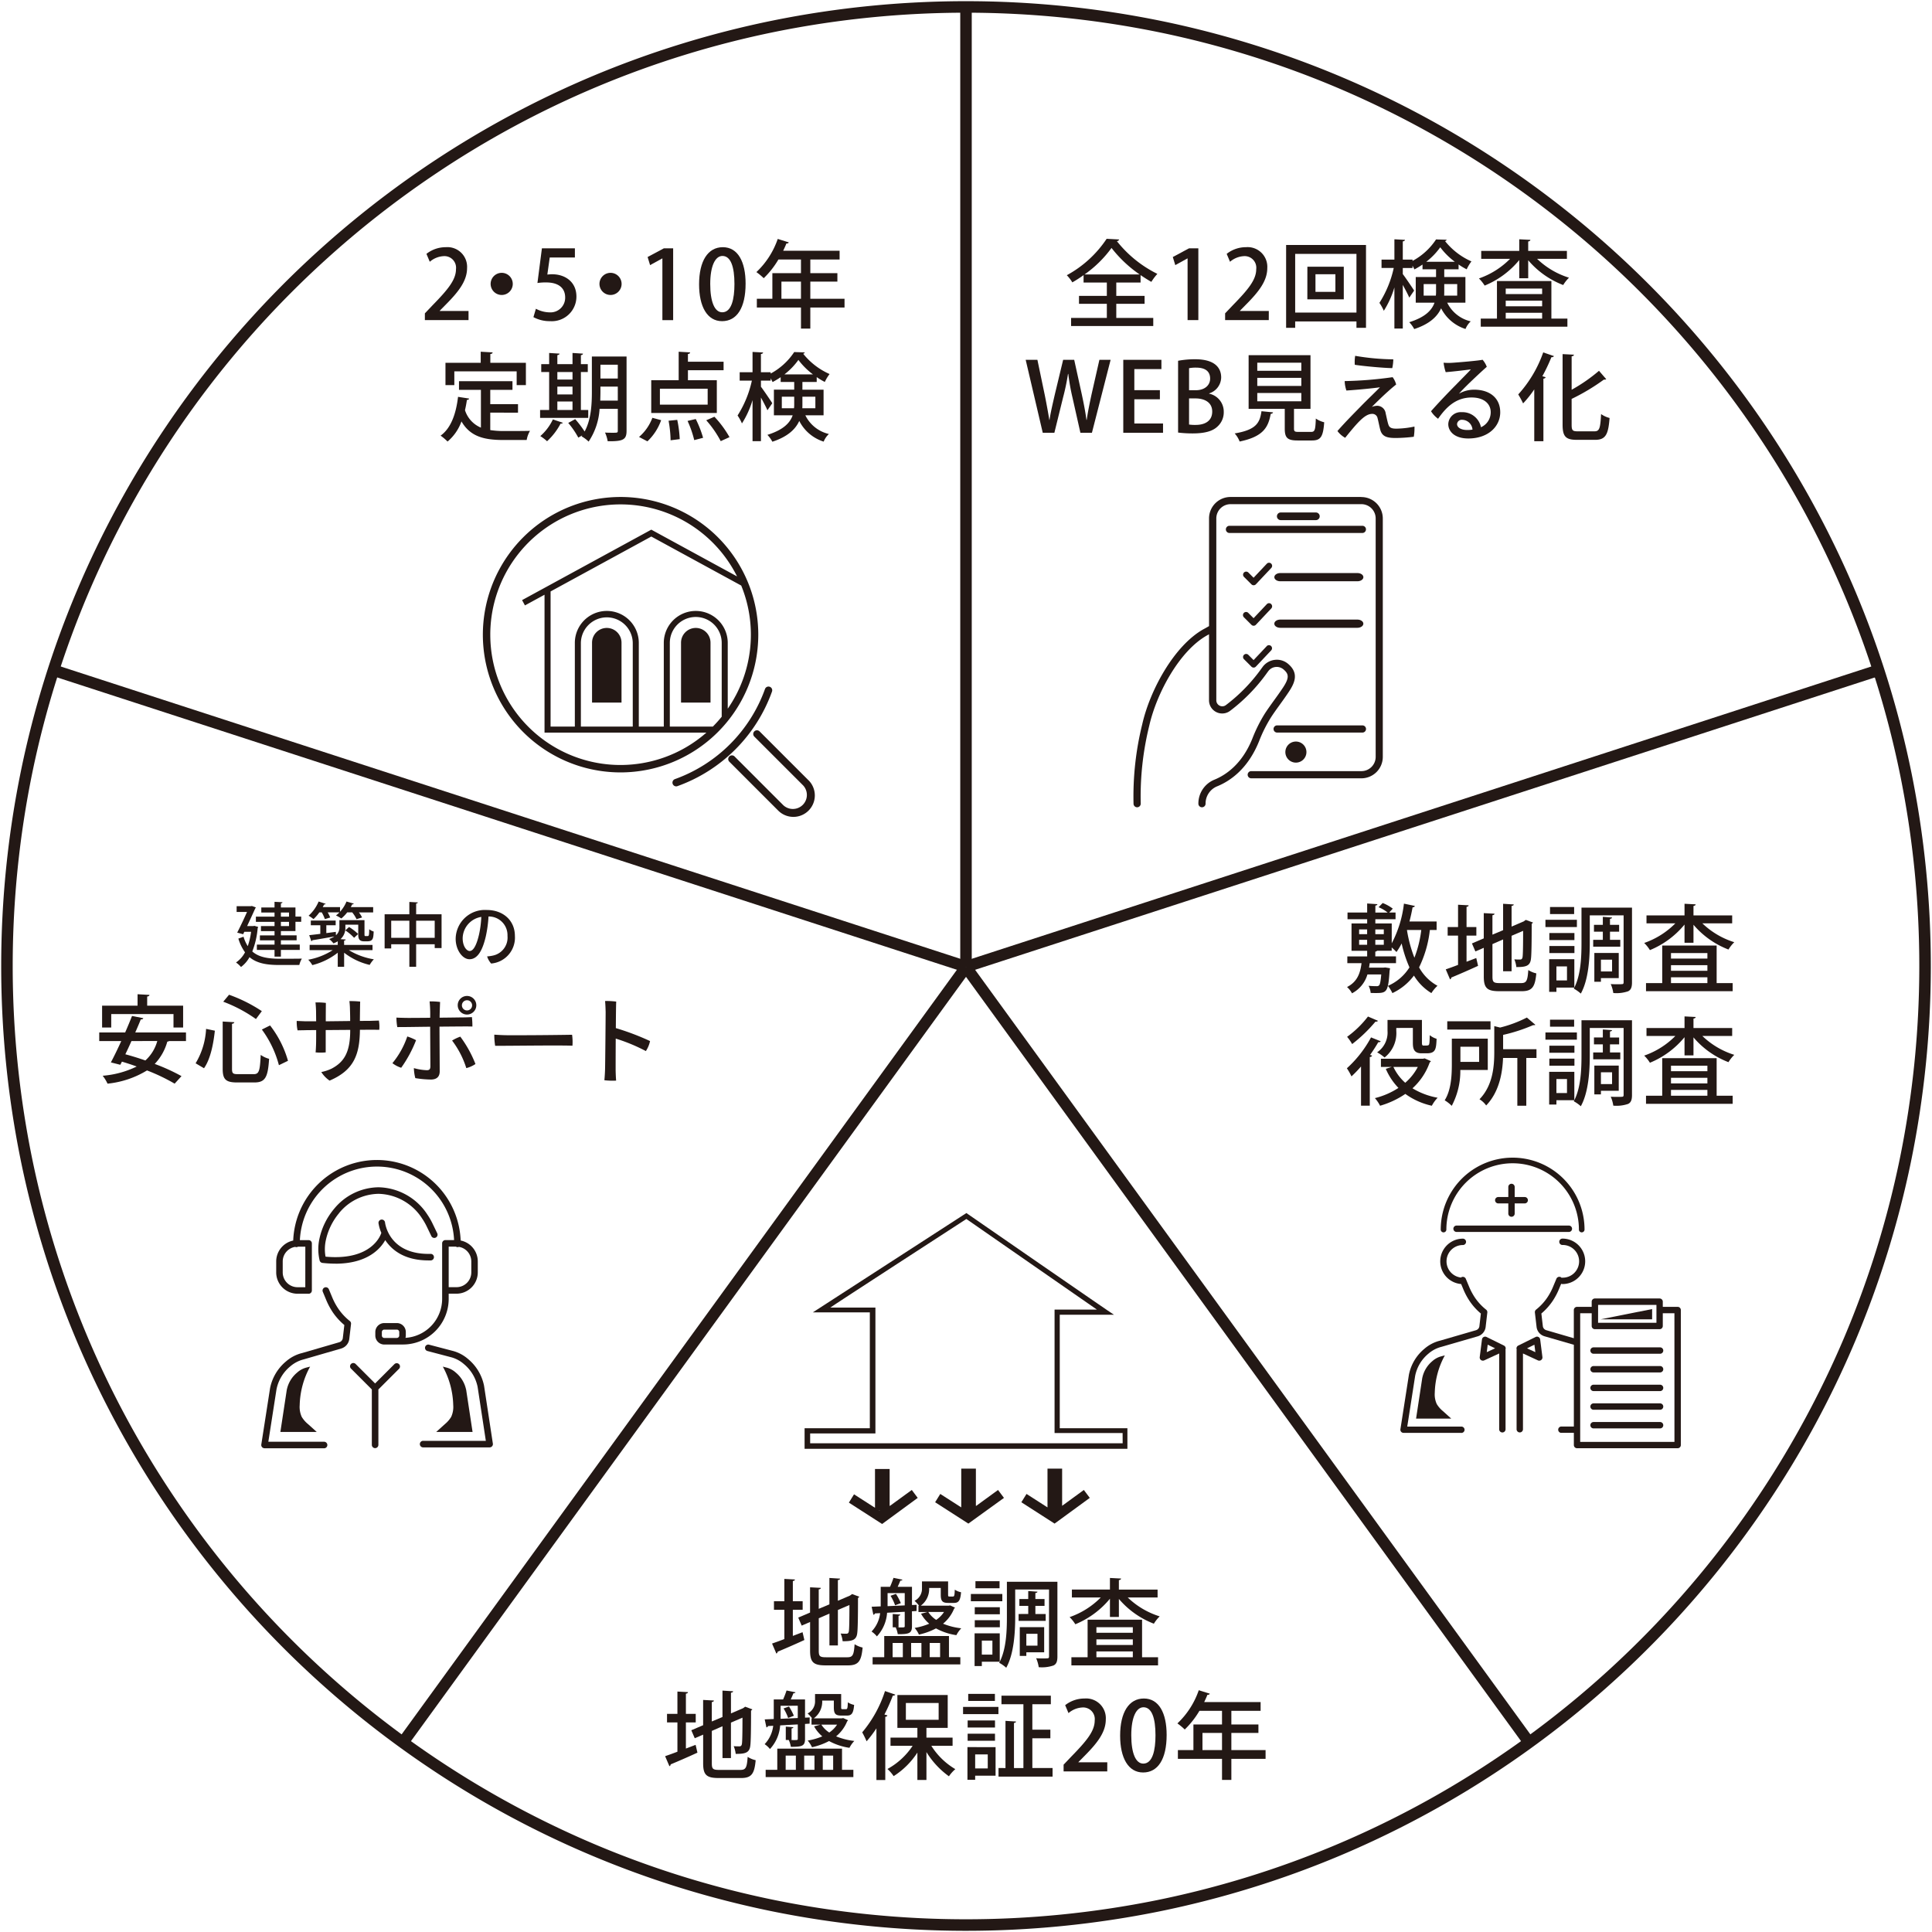
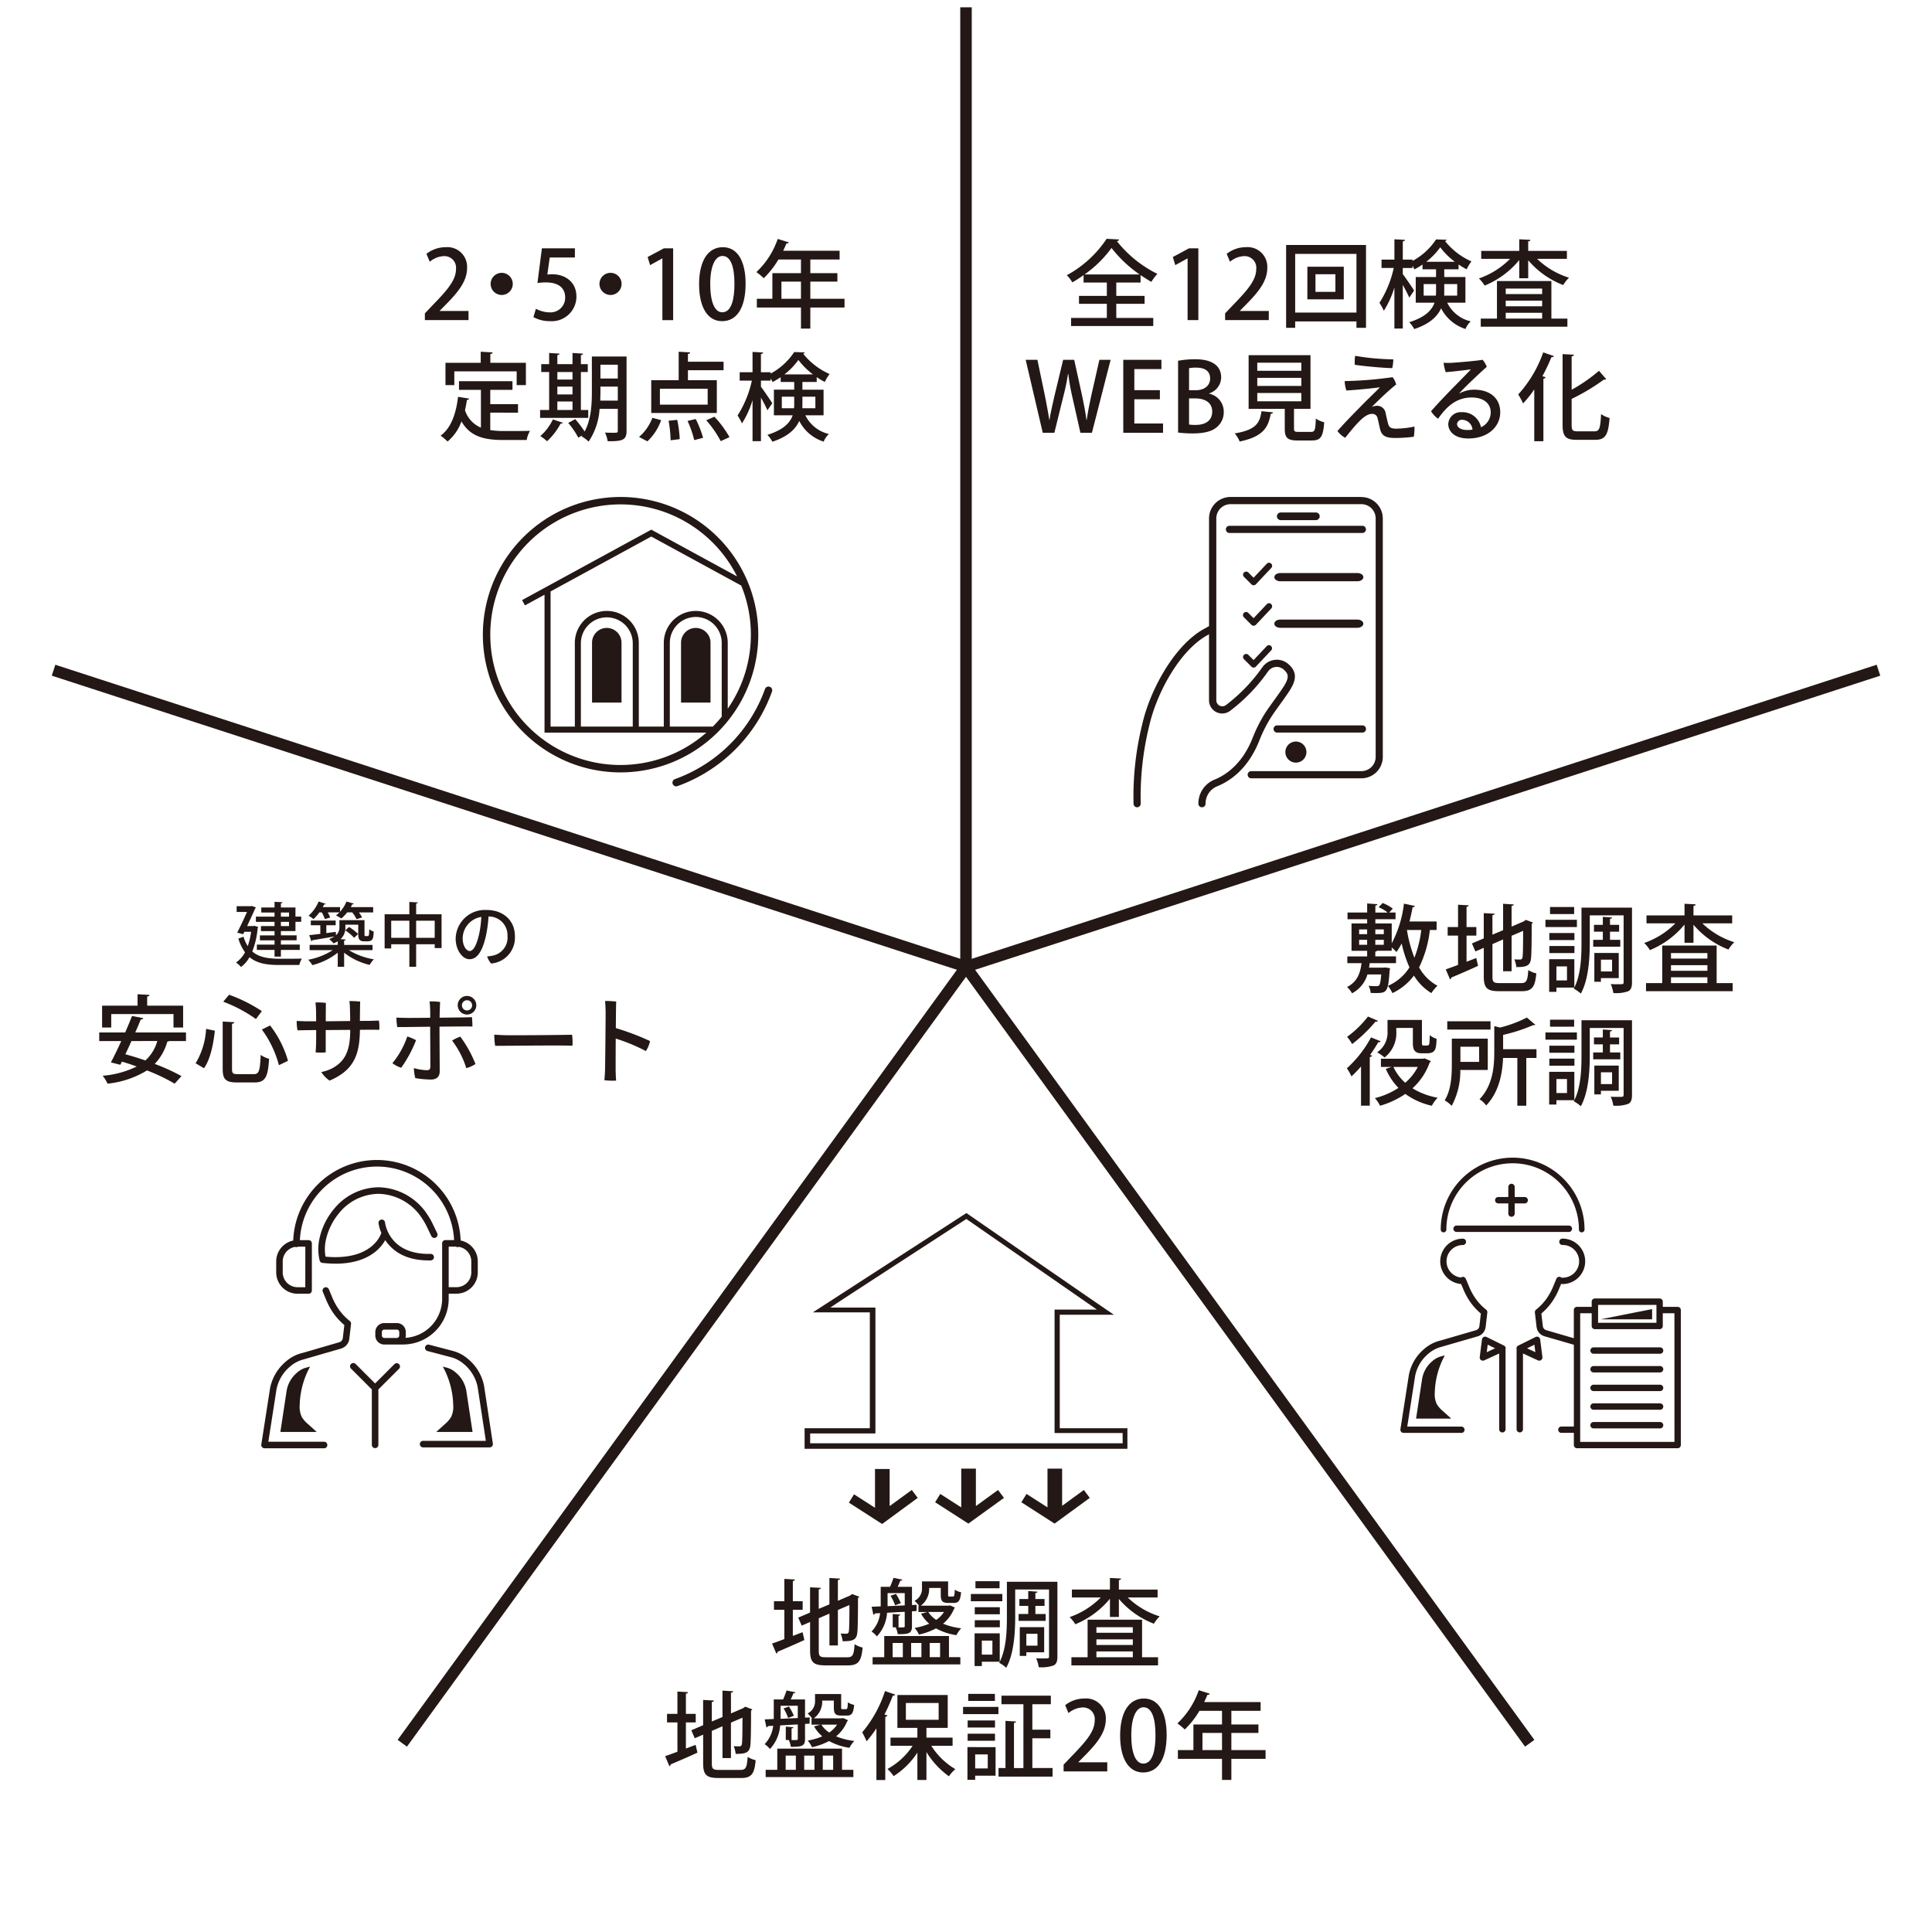
<svg xmlns="http://www.w3.org/2000/svg" width="336" height="336" viewBox="0 0 336 336">
  <defs>
    <clipPath id="b">
      <rect width="336" height="336" />
    </clipPath>
  </defs>
  <g id="a" clip-path="url(#b)">
    <g transform="translate(-56.236 -56.236)">
-       <path d="M166.791-1a169.022,169.022,0,0,1,33.815,3.409,166.876,166.876,0,0,1,60,25.248A168.279,168.279,0,0,1,321.4,101.479a166.953,166.953,0,0,1,9.777,31.5,169.417,169.417,0,0,1,0,67.629,166.876,166.876,0,0,1-25.248,60A168.279,168.279,0,0,1,232.1,321.4a166.953,166.953,0,0,1-31.5,9.777,169.417,169.417,0,0,1-67.629,0,166.876,166.876,0,0,1-60-25.248A168.279,168.279,0,0,1,12.186,232.1a166.953,166.953,0,0,1-9.777-31.5,169.417,169.417,0,0,1,0-67.629,166.876,166.876,0,0,1,25.248-60,168.279,168.279,0,0,1,73.822-60.791,166.953,166.953,0,0,1,31.5-9.777A169.022,169.022,0,0,1,166.791-1Zm0,333.582a167.02,167.02,0,0,0,33.414-3.368,164.876,164.876,0,0,0,59.281-24.946,166.278,166.278,0,0,0,60.068-72.944,164.946,164.946,0,0,0,9.66-31.119,167.416,167.416,0,0,0,0-66.827A164.876,164.876,0,0,0,304.268,74.1a166.278,166.278,0,0,0-72.944-60.068A164.946,164.946,0,0,0,200.2,4.368a167.416,167.416,0,0,0-66.827,0A164.876,164.876,0,0,0,74.1,29.314a166.278,166.278,0,0,0-60.068,72.944,164.947,164.947,0,0,0-9.66,31.119,167.416,167.416,0,0,0,0,66.827,164.876,164.876,0,0,0,24.946,59.281,166.278,166.278,0,0,0,72.944,60.068,164.947,164.947,0,0,0,31.119,9.66A167.02,167.02,0,0,0,166.791,332.582Z" transform="translate(57.236 390.818) rotate(-89.928)" fill="#231815" />
      <g transform="translate(65.549 57.507)">
        <path d="M1,166.852H-1V0H1Z" transform="translate(158.687)" fill="#231815" />
        <path d="M158.378,52.516-.309.951l.618-1.9L159,50.614Z" transform="translate(0 115.286)" fill="#231815" />
        <path d="M.309,52.516l-.618-1.9L158.378-.951,159,.951Z" transform="translate(158.687 115.287)" fill="#231815" />
        <path d="M.809,135.58-.809,134.4,97.227-.588,98.845.588Z" transform="translate(60.651 166.913)" fill="#231815" />
        <path d="M97.227,135.58-.809.588.809-.588,98.845,134.4Z" transform="translate(158.687 166.913)" fill="#231815" />
      </g>
      <path d="M56.2,40.784H48.608V39.607l1.309-1.376c2.636-2.7,4.1-4.427,4.1-6.3a2.022,2.022,0,0,0-2.156-2.271,4.011,4.011,0,0,0-2.4.978l-.58-1.376a5.393,5.393,0,0,1,3.365-1.16,3.422,3.422,0,0,1,3.7,3.63c0,2.287-1.558,4.194-3.73,6.383l-1.029,1.044v.033H56.2Z" transform="translate(81.519 71.124)" fill="#231815" />
      <path d="M60.046,32.985a1.924,1.924,0,1,1-1.923-1.923,1.924,1.924,0,0,1,1.923,1.923" transform="translate(85.366 72.625)" fill="#231815" />
      <path d="M68.349,28.234v1.591H63.973l-.416,2.967c.249-.015.482-.05.829-.05,2.272,0,4.228,1.328,4.228,3.88a4.278,4.278,0,0,1-4.56,4.277,5.938,5.938,0,0,1-2.917-.7l.431-1.459a5.182,5.182,0,0,0,2.42.63,2.546,2.546,0,0,0,2.67-2.586c0-1.608-1.1-2.62-3.315-2.62a9.381,9.381,0,0,0-1.508.1l.778-6.034Z" transform="translate(87.869 71.191)" fill="#231815" />
      <path d="M72.607,32.985a1.924,1.924,0,1,1-1.923-1.923,1.924,1.924,0,0,1,1.923,1.923" transform="translate(91.733 72.625)" fill="#231815" />
      <path d="M76.885,40.717V29.991h-.032l-2.107,1.16-.431-1.409,2.818-1.508h1.624V40.717Z" transform="translate(94.549 71.192)" fill="#231815" />
      <path d="M80.256,34.568c0-4.079,1.542-6.466,4.127-6.466,2.636,0,3.962,2.553,3.962,6.333,0,4.227-1.525,6.532-4.094,6.532-2.6,0-3.995-2.571-3.995-6.4m6.15-.066c0-2.967-.63-4.875-2.089-4.875-1.26,0-2.122,1.759-2.122,4.875,0,3.1.762,4.923,2.089,4.923,1.624,0,2.122-2.337,2.122-4.923" transform="translate(97.56 71.124)" fill="#231815" />
      <path d="M102.2,37.556v1.525H96.25v3.663H94.626V39.081H86.95V37.556h2.7V33.1h4.974v-2.37H90.7a15.247,15.247,0,0,1-2.553,3.249,10.594,10.594,0,0,0-1.276-1.061,14.3,14.3,0,0,0,3.713-5.768l1.923.6a.348.348,0,0,1-.414.182c-.164.431-.365.862-.564,1.276h9.814v1.525H96.25V33.1h4.707v1.475H96.25v2.985Zm-10.975,0h3.4V34.572h-3.4Z" transform="translate(100.911 70.639)" fill="#231815" />
      <path d="M59.06,50.761v3.033a15.421,15.421,0,0,0,2.387.166c.729,0,3.565,0,4.525-.033a4.691,4.691,0,0,0-.579,1.591H61.364c-3.332,0-5.768-.564-7.311-3.232a8.183,8.183,0,0,1-2.419,3.5,9.5,9.5,0,0,0-1.212-1.028c1.79-1.276,2.685-3.764,3.035-6.746l1.923.3c-.033.149-.166.234-.383.234-.083.612-.2,1.209-.332,1.79a4.885,4.885,0,0,0,2.77,3.033V46.8H53.622V45.289h9.3V46.8H59.06v2.488h4.825v1.475ZM52.81,43.582v2.387H51.27V42.09H57.4V40.166l2.072.118c-.017.149-.116.249-.4.282V42.09h6.184v3.879H63.652V43.582Z" transform="translate(82.439 77.239)" fill="#231815" />
      <path d="M70.279,50.224V51.6H61.907V50.224h1.575v-6.6H62.106V42.249h1.376V40.31l1.807.116c-.015.133-.133.215-.381.265v1.558h2.637V40.31l1.823.116c-.015.133-.116.232-.365.265v1.558H70.2v1.376H69v6.6Zm-4.427,2.221c-.048.116-.164.166-.381.149a11.251,11.251,0,0,1-2.352,3.066,7.9,7.9,0,0,0-1.177-.894,8.859,8.859,0,0,0,2.188-2.9Zm1.692-8.82H64.907v1.309h2.637Zm-2.637,3.9h2.637V46.161H64.907Zm0,2.7h2.637V48.748H64.907Zm12.037-9.3V53.837c0,1.558-.6,1.856-3.282,1.823a5.852,5.852,0,0,0-.466-1.508c.482.033.979.033,1.361.033.778,0,.862,0,.862-.348V50.025H72.252a11.448,11.448,0,0,1-1.906,5.7,5.62,5.62,0,0,0-1.227-.912l.133-.182-.7.4A14.456,14.456,0,0,0,66.8,52.478l1.21-.663a18.554,18.554,0,0,1,1.641,2.155c1.145-2.105,1.26-4.79,1.26-6.945v-6.1Zm-4.543,6.1c0,.5-.017,1.026-.032,1.575h3.05V46.163H72.4Zm3.018-4.676H72.4v2.4h3.018Z" transform="translate(88.259 77.312)" fill="#231815" />
      <path d="M77.171,52.07a9.305,9.305,0,0,1-2.387,3.68l-1.459-.761a8.134,8.134,0,0,0,2.321-3.332Zm9.682-6.947v5.7H75.447v-5.7H80.22V40.167l1.991.115c-.017.149-.116.25-.381.282v1.344h6.2v1.475h-6.2v1.74ZM85.261,46.6H76.955v2.768h8.306Zm-6.448,8.967a20.392,20.392,0,0,0-.35-3.4l1.508-.151a20.676,20.676,0,0,1,.432,3.35Zm4.111-.032a17.906,17.906,0,0,0-1.16-3.333l1.426-.332a18.829,18.829,0,0,1,1.276,3.267Zm4.608.181a18.032,18.032,0,0,0-2.519-3.63l1.425-.612a18.122,18.122,0,0,1,2.62,3.547Z" transform="translate(94.047 77.24)" fill="#231815" />
      <path d="M99.653,51.215H96.487a6.067,6.067,0,0,0,4.094,3.249,3.656,3.656,0,0,0-.912,1.326,7.2,7.2,0,0,1-4.243-3.6c-.646,1.427-1.991,2.736-4.676,3.615a5.461,5.461,0,0,0-.862-1.193c2.8-.879,3.928-2.089,4.394-3.4H91.016v-4.46h3.532V45.412H92.193v-.829a13.756,13.756,0,0,1-1.407.845c-.084-.182-.2-.414-.333-.646v.4H88.762v1.061c.464.6,1.709,2.437,1.973,2.868l-.845,1.227c-.215-.53-.7-1.425-1.127-2.221v7.593H87.3V48.561a15.853,15.853,0,0,1-1.841,4.063,7.817,7.817,0,0,0-.762-1.377,18.666,18.666,0,0,0,2.488-6.067H85.065V43.721H87.3V40.189l1.84.1c-.017.131-.133.231-.381.264v3.167h1.691v.232a11.3,11.3,0,0,0,4.1-3.748c.116.018.249.018,1.838.066a.369.369,0,0,1-.28.234,12.123,12.123,0,0,0,4.591,3.531,7.223,7.223,0,0,0-.829,1.376,10.563,10.563,0,0,1-1.409-.845v.845H95.973v1.343h3.68Zm-7.262-1.228h2.122a5.376,5.376,0,0,0,.035-.746v-1.26H92.392ZM97.813,44.1a12.526,12.526,0,0,1-2.536-2.521A11.925,11.925,0,0,1,92.841,44.1Zm.414,3.879H95.973v1.293c0,.232,0,.481-.018.713h2.272Z" transform="translate(99.812 77.251)" fill="#231815" />
      <path d="M131.3,38.439v2.455h6.431V42.3h-14.29V40.894h6.217V38.439h-4.842V37.063h4.842V34.743h-4.046V33.45a20.415,20.415,0,0,1-1.956,1.26,6.658,6.658,0,0,0-.961-1.243,19.484,19.484,0,0,0,6.929-6.333l2.173.116a.4.4,0,0,1-.4.282,20.562,20.562,0,0,0,7.046,5.7,9.537,9.537,0,0,0-1.044,1.392c-.613-.348-1.243-.746-1.875-1.177v1.293H131.3v2.321h4.923v1.376Zm4.063-5.105a21.867,21.867,0,0,1-4.891-4.61,20.05,20.05,0,0,1-4.691,4.61Z" transform="translate(119.072 70.633)" fill="#231815" />
      <path d="M137.5,40.717V29.991h-.032l-2.107,1.16-.431-1.409,2.818-1.508h1.624V40.717Z" transform="translate(125.272 71.191)" fill="#231815" />
      <path d="M148.56,40.784h-7.593V39.607l1.309-1.376c2.636-2.7,4.1-4.427,4.1-6.3a2.022,2.022,0,0,0-2.156-2.271,4.011,4.011,0,0,0-2.4.978l-.58-1.376A5.393,5.393,0,0,1,144.6,28.1a3.422,3.422,0,0,1,3.7,3.63c0,2.287-1.558,4.194-3.73,6.383l-1.029,1.044v.033h5.024Z" transform="translate(128.333 71.124)" fill="#231815" />
      <path d="M148.007,27.848H161.9V42.255h-1.659V41.145H149.583v1.111h-1.576ZM149.583,39.6h10.658V29.391H149.583Zm2.122-7.974h6.332V37.3H151.7Zm4.873,1.309h-3.466v3.068h3.466Z" transform="translate(131.901 70.996)" fill="#231815" />
      <path d="M173.73,38.213h-3.166a6.067,6.067,0,0,0,4.094,3.249,3.656,3.656,0,0,0-.912,1.326,7.2,7.2,0,0,1-4.243-3.6c-.646,1.427-1.991,2.736-4.676,3.615a5.413,5.413,0,0,0-.862-1.193c2.8-.879,3.928-2.089,4.394-3.4h-3.267v-4.46h3.532V32.41H166.27v-.829a13.755,13.755,0,0,1-1.407.845c-.084-.182-.2-.414-.333-.646v.4h-1.691v1.061c.464.6,1.709,2.437,1.973,2.868l-.845,1.227c-.215-.53-.7-1.426-1.127-2.221v7.593H161.38V35.56a15.852,15.852,0,0,1-1.841,4.063,7.818,7.818,0,0,0-.762-1.377,18.667,18.667,0,0,0,2.488-6.067h-2.122V30.72h2.238V27.189l1.84.1c-.017.131-.133.231-.381.264V30.72h1.691v.232a11.3,11.3,0,0,0,4.1-3.748c.116.018.249.018,1.838.066a.369.369,0,0,1-.28.234,12.123,12.123,0,0,0,4.591,3.531,7.225,7.225,0,0,0-.829,1.376,10.562,10.562,0,0,1-1.409-.845v.845H170.05v1.343h3.68Zm-7.262-1.228h2.122a5.367,5.367,0,0,0,.035-.746V34.98h-2.156ZM171.89,31.1a12.525,12.525,0,0,1-2.536-2.521,11.925,11.925,0,0,1-2.437,2.521Zm.414,3.879H170.05v1.293c0,.232,0,.481-.018.713H172.3Z" transform="translate(137.36 70.662)" fill="#231815" />
      <path d="M185.561,30.587h-5.188a13.989,13.989,0,0,0,5.553,3.282,6.406,6.406,0,0,0-1.011,1.276,15.11,15.11,0,0,1-6.085-4.31v3.133h-1.557V30.8a15.323,15.323,0,0,1-6.018,4.442A6.611,6.611,0,0,0,170.26,34a14.1,14.1,0,0,0,5.42-3.415h-5.022V29.21h6.615V27.189l1.939.1c-.018.148-.116.231-.383.282V29.21h6.731Zm-2.7,3.862v6.532h2.786V42.39h-15.07V40.981h2.818V34.449Zm-1.608,1.309h-6.332v.961h6.332Zm0,2.107h-6.332v.978h6.332Zm-6.332,3.116h6.332V39.97h-6.332Z" transform="translate(143.181 70.662)" fill="#231815" />
      <path d="M132.72,41.1l-3.249,12.682h-2.006l-1.376-6.118a36.493,36.493,0,0,1-.729-4.111h-.05a39.76,39.76,0,0,1-.862,4.111l-1.508,6.118h-2.024L117.95,41.1h2.039l1.261,6.034c.315,1.56.6,3.118.812,4.427h.032c.2-1.359.564-2.853.928-4.46l1.442-6h1.924l1.326,6.034c.315,1.493.613,2.952.8,4.411h.05c.215-1.493.514-2.917.845-4.46l1.359-5.984Z" transform="translate(116.666 77.714)" fill="#231815" />
      <path d="M136.127,53.784h-6.914V41.1h6.632V42.71h-4.709v3.665h4.444v1.591h-4.444v4.21h4.991Z" transform="translate(122.376 77.714)" fill="#231815" />
      <path d="M140.944,47.021a3.189,3.189,0,0,1,2.536,3.166,3.326,3.326,0,0,1-1.094,2.553c-.845.814-2.238,1.193-4.326,1.193a20.586,20.586,0,0,1-2.521-.149V41.3a15.851,15.851,0,0,1,2.969-.265c3.864,0,4.525,1.89,4.525,3.166a2.968,2.968,0,0,1-2.089,2.77Zm-2.321-.6c1.525,0,2.488-.845,2.488-2.024,0-1.525-1.228-1.906-2.422-1.906a6.04,6.04,0,0,0-1.243.1v3.83Zm-1.177,5.967a7.133,7.133,0,0,0,1.16.066c1.542,0,2.868-.646,2.868-2.321s-1.442-2.287-2.917-2.287h-1.111Z" transform="translate(125.582 77.68)" fill="#231815" />
      <path d="M148.737,50.508c-.017.134-.149.234-.4.267-.431,2.321-1.26,3.945-5.405,4.807a4.553,4.553,0,0,0-.862-1.409c3.681-.613,4.377-1.792,4.659-3.864Zm3.648,2.8c0,.514.116.6.794.6h2.173c.646,0,.762-.3.83-2.321a4.437,4.437,0,0,0,1.457.646c-.182,2.536-.613,3.166-2.138,3.166H153c-1.775,0-2.221-.481-2.221-2.072V49.9h-6.284V40.563h10.759V49.9h-2.868ZM146,43.281h7.659V41.872H146Zm0,2.636h7.659V44.508H146Zm0,2.669h7.659V47.142H146Z" transform="translate(128.893 77.441)" fill="#231815" />
      <path d="M159.915,49.526a2.686,2.686,0,0,1,.945-.2,1.5,1.5,0,0,1,1.46,1.326c.115.464.315,1.492.464,1.923.182.58.58.729,1.409.729a15.946,15.946,0,0,0,3.133-.365,8.948,8.948,0,0,1-.116,1.774,26.488,26.488,0,0,1-3.166.215c-1.493,0-2.321-.249-2.652-1.376-.133-.448-.365-1.658-.481-2.055a.914.914,0,0,0-.945-.762c-1.245,0-2.5,1.442-4.692,4.16a4.277,4.277,0,0,1-1.343-1.177c1.409-1.624,3.116-3.315,4.127-4.359.995-1.028,2.654-2.6,3.267-3.249-.978.148-3.746.429-5.836.564a5.68,5.68,0,0,1-.3-1.642,67.389,67.389,0,0,0,8.339-.68,3.651,3.651,0,0,1,.613,1.276c-.481.381-.912.746-1.46,1.243-.63.548-2.054,1.924-2.768,2.654m3.731-8.273a7.389,7.389,0,0,1-.182,1.525c-1.41-.017-4.94-.332-6.514-.58a6.843,6.843,0,0,1,.066-1.558,41.586,41.586,0,0,0,6.63.613" transform="translate(134.904 77.48)" fill="#231815" />
      <path d="M176.767,50.225c0,2.455-2.072,4.56-5.553,4.56-2.453,0-3.482-1.293-3.482-2.488a2.162,2.162,0,0,1,2.322-2.087,3.284,3.284,0,0,1,3.365,2.619,2.836,2.836,0,0,0,1.692-2.619c0-1.427-1.145-2.554-3.317-2.554-2.934,0-4.626,1.974-5.836,3.7a4.634,4.634,0,0,1-1.227-1.308c1.094-1.261,3.151-3.418,4.278-4.543,1.044-1.079,2.171-2.189,2.652-2.735-.912.116-2.886.363-4.378.481a8.331,8.331,0,0,1-.365-1.641,10.072,10.072,0,0,0,1.41.017c1.309-.084,4.608-.365,5.371-.532a3.984,3.984,0,0,1,.729,1.227c-.812.714-2.138,1.956-3.116,2.9-.781.765-1.344,1.344-1.724,1.777a5.323,5.323,0,0,1,2.636-.7c2.753,0,4.542,1.475,4.542,3.927m-4.823,3.017a1.844,1.844,0,0,0-1.774-1.707.823.823,0,0,0-.912.731c0,.63.729,1.044,1.757,1.044a5.4,5.4,0,0,0,.928-.068" transform="translate(140.379 77.708)" fill="#231815" />
      <path d="M177.583,55.694V46.675a18.613,18.613,0,0,1-1.941,2.438,16.023,16.023,0,0,0-.844-1.56,21.387,21.387,0,0,0,4.343-7.31l1.873.646a.443.443,0,0,1-.448.182,30.314,30.314,0,0,1-1.575,3.315l.564.166c-.018.134-.133.215-.381.267V55.694Zm6.5-2.868c0,.978.166,1.144,1.044,1.144h2.935c.879,0,1.011-.58,1.142-3a4.592,4.592,0,0,0,1.477.68c-.215,2.8-.646,3.8-2.5,3.8h-3.2c-1.908,0-2.471-.564-2.471-2.636V40.542l1.974.1c-.018.149-.133.249-.4.282v5.818a28.742,28.742,0,0,0,4.757-3.3L190.1,44.9a.538.538,0,0,1-.4.068,35.957,35.957,0,0,1-5.619,3.365Z" transform="translate(145.481 77.279)" fill="#231815" />
      <path d="M92.292,191.768l1.691-.645.315,1.359c-1.691.779-3.5,1.558-4.659,2.039a.33.33,0,0,1-.215.315l-.746-1.74c.58-.2,1.326-.464,2.138-.779v-5.09H89.008v-1.492h1.807v-3.879l1.84.1c-.017.149-.115.232-.363.265v3.514H94v1.492H92.292Zm4.509,2.571c0,.961.182,1.144,1.26,1.144h3.713c.961,0,1.129-.431,1.261-2.271a4.268,4.268,0,0,0,1.392.58c-.215,2.337-.7,3.1-2.538,3.1H97.977c-2.089,0-2.685-.53-2.685-2.553v-4.991l-1.46.63-.6-1.392,2.055-.879v-4.393l1.873.1c-.018.149-.116.232-.365.265v3.381l1.856-.779V181.69l1.856.116c-.017.133-.116.215-.381.249v3.6l2.105-.9.366-.265,1.26.464a.765.765,0,0,1-.234.215c0,3.167-.032,5.47-.133,6.134-.148,1.243-.96,1.392-2.536,1.392a4.887,4.887,0,0,0-.348-1.343c.348.033.812.033.979.033.231,0,.381-.066.448-.414.066-.333.1-1.941.1-4.576l-2.006.862v6.168H98.657v-5.538L96.8,188.7Z" transform="translate(101.829 148.974)" fill="#231815" />
      <path d="M107.19,190.083c0,1.26-.529,1.392-2.47,1.392a4.448,4.448,0,0,0-.365-1.193c.315,0,.615.017.845.017.663,0,.729,0,.729-.232V187.58c-1.077.05-2.122.116-3.066.166a6.723,6.723,0,0,1-1.774,4.111,4.086,4.086,0,0,0-.928-.845,5.546,5.546,0,0,0,1.492-3.2l-.912.05a.3.3,0,0,1-.265.232l-.3-1.392,1.575-.066v-3.4h1.624a15.573,15.573,0,0,0,.6-1.56l1.56.315c-.035.1-.151.166-.366.166-.116.315-.3.713-.464,1.079h2.486V186.4l.812-.033-.017,1.077-.8.05Zm6.433,1.707v3.681H115.6v1.26H100.344v-1.26h2.022v-3.681Zm-10.676-7.459V186.6l2.984-.133v-2.138Zm1.309,2.122a8.292,8.292,0,0,0-.794-1.658l.943-.332a10.027,10.027,0,0,1,.845,1.608Zm-.431,9.019H105.6V193h-1.775Zm1.343-7.411c-.015.1-.1.182-.315.215v2.006h-1.011v-2.321ZM108.833,193h-1.79v2.47h1.79Zm-.515-6.483h.1a5.527,5.527,0,0,0-.781-.845,2.349,2.349,0,0,0,1.293-2.221v-1.16h4.543v2.287c0,.315.035.348.249.348h.58c.232,0,.3-.116.333-1.193a3.094,3.094,0,0,0,1.092.448c-.116,1.475-.448,1.856-1.243,1.856h-.976c-1.029,0-1.311-.315-1.311-1.444v-1.16h-2.022a3.587,3.587,0,0,1-1.459,3.085h4.873l.234-.05.844.381a.4.4,0,0,1-.149.182,6.568,6.568,0,0,1-1.923,2.619,11.66,11.66,0,0,0,3.167.8,4.888,4.888,0,0,0-.847,1.193,10.519,10.519,0,0,1-3.547-1.177,11.453,11.453,0,0,1-2.967,1.077,5.01,5.01,0,0,0-.746-1.16,11.33,11.33,0,0,0,2.535-.729,6.253,6.253,0,0,1-1.424-1.74l1.127-.3h-1.576Zm1.709,1.094a4.536,4.536,0,0,0,1.376,1.376,4.881,4.881,0,0,0,1.359-1.376ZM112.081,193h-1.807v2.47h1.807Z" transform="translate(107.65 148.968)" fill="#231815" />
      <path d="M117.094,185.545h-5.471v-1.26h5.471Zm9.581,9.615c0,.829-.164,1.309-.678,1.558a6.235,6.235,0,0,1-2.571.3,6.073,6.073,0,0,0-.448-1.558c.416.033.829.033,1.177.033s.6,0,.731-.017c.249,0,.332-.066.332-.332V183.506h-5.886v4.774c0,2.619-.2,6.4-1.558,8.836a6.017,6.017,0,0,0-1.227-.862l.1-.182h-3.116v.746h-1.26v-5.687h4.376v4.941c1.144-2.271,1.243-5.405,1.243-7.792v-6.116h8.785Zm-10.012-7.345H112.3v-1.227h4.361Zm-4.361,1.028h4.361v1.227H112.3Zm4.311-5.553H112.42v-1.227h4.194Zm-1.245,9.1h-1.84v2.437h1.84Zm6.234-4.626v-1.409h-1.542v-1.193H121.6V183.77l1.608.118c-.015.116-.116.2-.365.231v1.046h1.593v1.193h-1.593v1.409h1.792v1.193h-4.709v-1.193Zm-.332,6.665v.63h-1.142v-5.007h4.243v4.377Zm0-1.16h1.939v-2.055h-1.939Z" transform="translate(113.459 149.164)" fill="#231815" />
      <path d="M138.321,185.088h-5.19a14,14,0,0,0,5.554,3.282,6.352,6.352,0,0,0-1.011,1.276,15.11,15.11,0,0,1-6.085-4.31v3.133h-1.557V185.3a15.323,15.323,0,0,1-6.018,4.442,6.672,6.672,0,0,0-.995-1.243,14.107,14.107,0,0,0,5.42-3.415h-5.022v-1.377h6.615V181.69l1.939.1c-.018.148-.116.231-.383.282v1.639h6.731Zm-2.7,3.862v6.532H138.4v1.409h-15.07v-1.409h2.819V188.95Zm-1.609,1.309h-6.332v.961h6.332Zm0,2.107h-6.332v.978h6.332Zm-6.332,3.116h6.332v-1.011h-6.332Z" transform="translate(119.236 148.974)" fill="#231815" />
      <path d="M79.95,204.768l1.691-.645.315,1.359c-1.691.779-3.5,1.558-4.659,2.039a.328.328,0,0,1-.215.315l-.746-1.74c.58-.2,1.326-.464,2.14-.779v-5.09H76.667v-1.492h1.808v-3.879l1.838.1c-.015.149-.115.232-.363.265v3.514h1.709v1.492H79.95Zm4.51,2.571c0,.961.181,1.144,1.26,1.144h3.711c.961,0,1.129-.431,1.261-2.271a4.268,4.268,0,0,0,1.392.58c-.214,2.337-.695,3.1-2.536,3.1H85.635c-2.089,0-2.685-.53-2.685-2.553v-4.991l-1.459.63-.6-1.392,2.055-.879v-4.393l1.873.1c-.018.149-.116.232-.363.265v3.381l1.855-.779V194.69l1.856.116c-.017.133-.116.215-.38.249v3.6l2.1-.9.366-.265,1.26.464a.748.748,0,0,1-.234.215c0,3.167-.032,5.47-.133,6.134-.148,1.243-.958,1.392-2.536,1.392a4.885,4.885,0,0,0-.347-1.343c.347.033.811.033.978.033.231,0,.383-.066.448-.414.066-.333.1-1.941.1-4.576l-2.006.862v6.168H86.315v-5.538l-1.855.812Z" transform="translate(95.573 155.564)" fill="#231815" />
      <path d="M94.848,203.083c0,1.26-.529,1.392-2.468,1.392a4.509,4.509,0,0,0-.366-1.193c.315,0,.615.017.845.017.663,0,.729,0,.729-.232V200.58c-1.076.05-2.122.116-3.066.166a6.723,6.723,0,0,1-1.774,4.111,4.086,4.086,0,0,0-.928-.845,5.557,5.557,0,0,0,1.493-3.2l-.913.05a.3.3,0,0,1-.265.232l-.3-1.392,1.575-.066v-3.4h1.624a15.988,15.988,0,0,0,.6-1.56l1.558.315c-.035.1-.151.166-.365.166-.118.315-.3.713-.466,1.079h2.486V199.4l.812-.033-.015,1.077-.8.05Zm6.433,1.707v3.681h1.973v1.26H88v-1.26h2.022v-3.681ZM90.6,197.332V199.6l2.984-.133v-2.138Zm1.309,2.122a8.293,8.293,0,0,0-.794-1.658l.945-.332a10.134,10.134,0,0,1,.844,1.608Zm-.431,9.019h1.775V206H91.483Zm1.344-7.411c-.017.1-.1.182-.315.215v2.006H91.5v-2.321ZM96.491,206H94.7v2.47h1.79Zm-.515-6.483h.1a5.526,5.526,0,0,0-.781-.845,2.348,2.348,0,0,0,1.294-2.221v-1.16h4.542v2.287c0,.315.035.348.249.348h.58c.232,0,.3-.116.333-1.193a3.092,3.092,0,0,0,1.092.448c-.116,1.475-.448,1.857-1.243,1.857h-.976c-1.029,0-1.309-.315-1.309-1.444v-1.16H97.833a3.587,3.587,0,0,1-1.459,3.085h4.873l.234-.05.844.381a.393.393,0,0,1-.148.182,6.585,6.585,0,0,1-1.924,2.619,11.675,11.675,0,0,0,3.167.8,4.969,4.969,0,0,0-.847,1.193,10.517,10.517,0,0,1-3.547-1.177,11.431,11.431,0,0,1-2.967,1.077,5.009,5.009,0,0,0-.746-1.16,11.342,11.342,0,0,0,2.536-.729,6.233,6.233,0,0,1-1.426-1.74l1.127-.3H95.975Zm1.709,1.094a4.552,4.552,0,0,0,1.376,1.376,4.886,4.886,0,0,0,1.361-1.376ZM99.739,206H97.933v2.47h1.807Z" transform="translate(101.394 155.558)" fill="#231815" />
      <path d="M101.554,201.227a21.28,21.28,0,0,1-1.707,2.254,16.866,16.866,0,0,0-.764-1.558,21.2,21.2,0,0,0,3.963-7.179l1.79.615c-.066.131-.2.182-.431.182a30.289,30.289,0,0,1-1.46,3.282l.515.149c-.017.133-.134.215-.365.249v10.991h-1.542ZM114.8,204.26h-3.7a12.341,12.341,0,0,0,4.177,4.063,6.141,6.141,0,0,0-1.111,1.243,14.565,14.565,0,0,1-3.913-4.212V210.2h-1.575v-4.757a13.657,13.657,0,0,1-4.127,4.094,7.053,7.053,0,0,0-1.077-1.243,12.349,12.349,0,0,0,4.376-4.029h-3.846v-1.426h4.674v-1.691H105.2v-5.719h8.753v5.719h-3.7v1.691H114.8Zm-8.124-4.525h5.7v-2.917h-5.7Z" transform="translate(107.103 155.591)" fill="#231815" />
      <path d="M110.722,197.335h6.151v1.26h-6.151Zm5.654,7V209.3h-3.549v.713h-1.343v-5.685Zm-.1-3.416h-4.757v-1.227h4.757Zm-4.759,1.079h4.757v1.227h-4.757Zm4.742-5.7h-4.641v-1.227h4.641Zm-1.243,9.3h-2.188v2.437h2.188Zm7.757,2.37h3.516v1.492h-9.4v-1.492H118.1v-8.206l1.841.116c-.017.116-.116.215-.365.249v7.842h1.641V196.871H117.4v-1.492h8.588v1.492h-3.217V201.3h3.134v1.492h-3.134Z" transform="translate(113.003 155.753)" fill="#231815" />
      <path d="M129.919,208.285h-7.593v-1.177l1.309-1.376c2.636-2.7,4.1-4.427,4.1-6.3a2.022,2.022,0,0,0-2.156-2.271,4.011,4.011,0,0,0-2.4.978l-.58-1.376a5.393,5.393,0,0,1,3.365-1.16,3.422,3.422,0,0,1,3.7,3.63c0,2.287-1.558,4.194-3.73,6.383L124.9,206.66v.033h5.024Z" transform="translate(118.884 156.027)" fill="#231815" />
      <path d="M128.85,202.068c0-4.079,1.542-6.466,4.127-6.466,2.636,0,3.962,2.553,3.962,6.333,0,4.227-1.525,6.532-4.094,6.532-2.6,0-3.995-2.571-3.995-6.4M135,202c0-2.967-.63-4.875-2.089-4.875-1.26,0-2.122,1.759-2.122,4.875,0,3.1.762,4.923,2.089,4.923,1.624,0,2.122-2.337,2.122-4.923" transform="translate(122.191 156.026)" fill="#231815" />
      <path d="M150.795,205.056v1.526h-5.952v3.663h-1.624v-3.663h-7.674v-1.526h2.7V200.6h4.973v-2.37H139.29a15.285,15.285,0,0,1-2.553,3.249,10.431,10.431,0,0,0-1.276-1.061,14.315,14.315,0,0,0,3.713-5.77l1.923.6a.347.347,0,0,1-.414.182c-.166.431-.365.863-.564,1.276h9.813v1.526h-5.089v2.37h4.707v1.475h-4.707v2.984Zm-10.976,0h3.4v-2.984h-3.4Z" transform="translate(125.542 155.541)" fill="#231815" />
      <path d="M30.016,107.832l.651.193a.472.472,0,0,1-.086.193,14.527,14.527,0,0,1-.939,4.072c1.169,1.025,2.783,1.254,4.71,1.266.6,0,3.169,0,3.916-.024a3.89,3.89,0,0,0-.446,1.109H34.33c-2.146,0-3.868-.265-5.17-1.362a5.29,5.29,0,0,1-1.481,1.71,4.523,4.523,0,0,0-.868-.782,4.9,4.9,0,0,0,1.567-1.771,8.008,8.008,0,0,1-1.157-2.387l.9-.325a6.222,6.222,0,0,0,.735,1.639,12.829,12.829,0,0,0,.579-2.494H28.256l-.2.422-1.037-.277c.567-1.109,1.24-2.532,1.71-3.6H26.919v-1h2.459l.2-.035.686.253a.95.95,0,0,1-.119.191c-.338.759-.868,1.915-1.4,3.048h1.073Zm3.494-1.6v-.711h-2.3v-.88h2.3v-.987l1.385.072c-.012.109-.1.169-.277.2v.71H37.15v1.591h1v.9h-1v1.614H34.618v.746h2.736v.856H34.618v.747H37.9v.928H34.618v1.168H33.511v-1.168H30.438V111.1h3.073v-.747H30.967v-.856h2.544v-.746H31.148v-.88h2.363v-.734H30.268v-.9Zm2.518-.711h-1.41v.711h1.41Zm0,1.615h-1.41v.734h1.41Z" transform="translate(70.47 109.419)" fill="#231815" />
      <path d="M46.328,112.077H42.219a11.97,11.97,0,0,0,4.338,1.591,4.8,4.8,0,0,0-.723.975,11.435,11.435,0,0,1-4.445-2.12v2.446H40.279v-2.446a11.719,11.719,0,0,1-4.421,2.156,4.934,4.934,0,0,0-.711-.939,11.747,11.747,0,0,0,4.252-1.664H35.388v-.916h4.891v-.625a4.215,4.215,0,0,1-.747.362,4.109,4.109,0,0,0-.758-.759,4.072,4.072,0,0,0,.891-.422V109.7c-1.421.253-2.866.506-3.806.651a.2.2,0,0,1-.169.169l-.374-1.049c.53-.06,1.192-.133,1.929-.229v-1.493H35.593v-.82h4.325v.82H38.292v1.362l1.652-.217.023.589a1.733,1.733,0,0,0,.6-1.409V106.86H44.93v2.325c0,.4,0,.446.2.446.362,0,.4,0,.47-.036.11-.084.133-.228.157-1.156a2.311,2.311,0,0,0,.772.4c-.06,1.133-.084,1.7-1.109,1.7h-.577c-1,0-1-.687-1-1.35v-1.542H41.605v.458a2.642,2.642,0,0,1-.844,2.06l.9.06c-.012.108-.083.169-.276.193v.746h4.94Zm-8.289-5.4a6.591,6.591,0,0,0-.541-1.168h-.423a6.977,6.977,0,0,1-1.013,1.168,6.069,6.069,0,0,0-.854-.589,6.925,6.925,0,0,0,1.746-2.47l1.23.4a.263.263,0,0,1-.277.108c-.072.157-.155.313-.241.47h3.012v.8A6,6,0,0,0,41.8,103.62l1.264.36c-.035.1-.133.133-.277.133-.071.157-.155.325-.241.482h3.892v.916H43.955a4.709,4.709,0,0,1,.555.879l-.964.3a5.815,5.815,0,0,0-.747-1.18h-.88a6.133,6.133,0,0,1-1.023,1.061,6.027,6.027,0,0,0-.928-.532,3.947,3.947,0,0,0,.6-.529H38.533a5.282,5.282,0,0,1,.432.891Zm5.084,3.253a7.945,7.945,0,0,0-1.531-1.288l.652-.591a8.309,8.309,0,0,1,1.578,1.218Z" transform="translate(74.696 109.403)" fill="#231815" />
      <path d="M49.445,105.812h4.421v5.88H52.673v-.663H49.445v3.916H48.264v-3.916H45.108v.723H43.963v-5.94h4.3v-2.144l1.483.084c-.012.1-.1.169-.3.2Zm-4.337,4.1h3.157v-2.976H45.108Zm4.337,0h3.229v-2.976H49.445Z" transform="translate(79.164 109.427)" fill="#231815" />
      <path d="M62.464,109.114a4.513,4.513,0,0,1-4.132,4.795,3.4,3.4,0,0,1-.7-1.24,6.344,6.344,0,0,0,1.073-.157,3.193,3.193,0,0,0,2.47-3.41,3.242,3.242,0,0,0-3.3-3.374,21.572,21.572,0,0,1-.482,3.507c-.541,2.289-1.373,3.927-2.831,3.927-1.206,0-2.4-1.6-2.4-3.553a5.087,5.087,0,0,1,5.41-5.012c2.819,0,4.891,1.795,4.891,4.518m-6.264-.133a17.4,17.4,0,0,0,.42-3.181,3.838,3.838,0,0,0-3.24,3.7c0,1.409.686,2.229,1.218,2.229.637,0,1.18-.989,1.6-2.747" transform="translate(83.32 109.897)" fill="#231815" />
      <path d="M26.113,122.461H23.179a.644.644,0,0,1-.315.1,9.177,9.177,0,0,1-2.188,3.879,33.642,33.642,0,0,1,4.656,2.122l-1.193,1.309a32.99,32.99,0,0,0-4.807-2.3,16.3,16.3,0,0,1-6.864,2.3,6.723,6.723,0,0,0-.844-1.376,16.393,16.393,0,0,0,5.916-1.606c-.86-.315-1.74-.6-2.569-.847l-.28.547-1.642-.414c.532-.995,1.177-2.321,1.807-3.713H11.026v-1.492h4.509c.432-.995.847-1.991,1.193-2.869l1.957.381c-.033.134-.149.234-.431.215-.282.7-.613,1.475-.963,2.272h8.821Zm-13-4.692v2.339H11.523v-3.8h6.168v-1.989l2.072.116c-.017.149-.133.249-.4.282v1.591h6.251v3.8H23.941v-2.339Zm3.516,4.692c-.348.8-.714,1.575-1.061,2.3,1.111.3,2.3.663,3.481,1.077a7.1,7.1,0,0,0,2.072-3.381Z" transform="translate(62.469 114.827)" fill="#231815" />
      <path d="M22.148,126.3a12.854,12.854,0,0,0,1.823-5.984l1.525.315c-.249,2.271-.746,4.906-1.888,6.531Zm4.709-7.262,2.022.118c-.017.131-.118.231-.4.282v7.824c0,.8.164.928,1.028.928h2.752c.928,0,1.079-.58,1.21-3.348a4.517,4.517,0,0,0,1.459.68c-.2,3.166-.646,4.111-2.553,4.111H29.343c-1.941,0-2.486-.53-2.486-2.37Zm5.785-.431a24.967,24.967,0,0,0-5.687-3.017l1.011-1.21a26.136,26.136,0,0,1,5.7,2.851Zm3.995,8.024a18.315,18.315,0,0,0-2.967-6.2l1.427-.713a17.993,17.993,0,0,1,3.116,6.15Z" transform="translate(68.107 114.855)" fill="#231815" />
      <path d="M46.62,118.546c.38-.017,1.111-.033,1.49-.05a6.4,6.4,0,0,1,.066,1.608c-.4,0-.9-.017-1.358-.017l-2.007.017c-.033,4.394-1.111,7.063-5.273,8.836a4.978,4.978,0,0,1-1.442-1.492,7.438,7.438,0,0,0,1.807-.6c2.156-1.144,3.217-2.836,3.217-6.648v-.083l-4.26.033v3.88a8.876,8.876,0,0,1-1.759,0c.033-.249.068-.9.083-1.427.018-.63.018-1.525.018-2.453l-1.692.017c-.413.017-1.094.017-1.542.033a6.724,6.724,0,0,1-.148-1.641c.5.033.91.033,1.472.066H37.2l-.018-1.79c-.015-.5-.05-1.061-.1-1.492a13.045,13.045,0,0,1,1.805.083c0,.315-.015,1.658-.015,3.2l4.243-.05c0-.779-.017-1.525-.035-1.973a12.767,12.767,0,0,0-.1-1.492,17.37,17.37,0,0,1,1.873.083c-.02.646-.035,2.022-.051,3.365Z" transform="translate(74.02 115.228)" fill="#231815" />
      <path d="M48.974,122.207A21.608,21.608,0,0,1,46.388,127a4.976,4.976,0,0,1-1.526-.8,14.646,14.646,0,0,0,2.587-4.643,9.3,9.3,0,0,1,1.525.648m4.078-2.354c0,1.856.035,6.63.035,7.774,0,.912-.5,1.425-1.543,1.425a17.787,17.787,0,0,1-2.7-.249,7.736,7.736,0,0,1-.249-1.74,9.607,9.607,0,0,0,2.238.365c.414,0,.615-.133.63-.613,0-.845-.033-5.354-.033-6.947-1.956.018-3.73.051-4.194.051-.414,0-1.077,0-1.525.015a9.47,9.47,0,0,1-.151-1.658c.482.033.913.033,1.46.05.431.017,2.354,0,4.409-.017a22.241,22.241,0,0,0-.1-2.851,13.423,13.423,0,0,1,1.822.1c-.015.564-.065,1.591-.081,2.735,2.006-.017,3.812-.05,4.194-.05.365,0,1.044-.033,1.425-.05a13.774,13.774,0,0,1,.083,1.641c-.4-.015-.862-.015-1.309-.015s-2.355.015-4.411.033m3.615,1.739a20.274,20.274,0,0,1,2.636,4.759,5.031,5.031,0,0,1-1.591.713,15.61,15.61,0,0,0-2.471-4.79,7.187,7.187,0,0,1,1.427-.681m-.448-5.47a1.616,1.616,0,1,1,0,.017Zm.729.033a.887.887,0,1,0,0-.017Z" transform="translate(79.62 114.933)" fill="#231815" />
      <path d="M59.108,119.085c3.713.017,9.5-.05,11.041-.083a9.1,9.1,0,0,1,.066,1.906c-2.339-.1-11.372.033-13.446.017a12.278,12.278,0,0,1-.148-1.939c.463.033,1.558.1,2.486.1" transform="translate(85.579 117.191)" fill="#231815" />
      <path d="M71.3,121.637c-.018,2.437-.018,4.774-.018,5.337,0,.481.035,1.361.084,1.974a12,12,0,0,1-2.04-.066c.051-.514.1-1.278.118-1.939.032-1.311.1-8.869.1-9.93-.017-.53-.032-1.261-.1-1.906a12.561,12.561,0,0,1,1.939.1c-.035.53-.051,2.453-.066,4.61a43.713,43.713,0,0,1,5.951,2.254,5.1,5.1,0,0,1-.728,1.74,30.594,30.594,0,0,0-5.239-2.171" transform="translate(92.021 115.22)" fill="#231815" />
      <path d="M170.618,108.484h-1.175a19.655,19.655,0,0,1-1.873,6.5,8.021,8.021,0,0,0,3.2,3.2,6.529,6.529,0,0,0-1.061,1.276,9.054,9.054,0,0,1-3.035-3.05,9.927,9.927,0,0,1-3.746,3.05,6.626,6.626,0,0,0-.779-1.26,8.292,8.292,0,0,0,3.746-3.217,21.873,21.873,0,0,1-1.359-4.16,11.453,11.453,0,0,1-.9,1.492c-.182-.2-.53-.53-.829-.8v.58h-2.536a.509.509,0,0,1-.315.149v.829h3.6v1.177h-4.575c-.035.265-.066.514-.118.779h2.52L161.7,115l.812.134a1.727,1.727,0,0,1-.066.4c-.249,3.7-.479,3.913-2.336,3.913-.283,0-.615,0-.961-.017a3.293,3.293,0,0,0-.365-1.243,12.639,12.639,0,0,0,1.359.065.582.582,0,0,0,.464-.131c.166-.166.28-.7.381-1.908h-2.4a5.411,5.411,0,0,1-2.685,3.283,3.966,3.966,0,0,0-.863-1.094c1.774-.9,2.305-2.4,2.519-4.145h-2.468v-1.177h3.448V112.1h-2.72v-4.757h2.72v-.729h-3.416V105.45h3.416v-1.575l1.789.118c-.017.115-.115.215-.363.249v1.209H162.1a6.214,6.214,0,0,0-1.575-.927l.713-.731a7.049,7.049,0,0,1,1.757.979l-.63.678h1.111v1.162h-3.514v.729h2.851V110.8a19.662,19.662,0,0,0,2.122-6.9l1.906.4a.376.376,0,0,1-.4.231c-.149.83-.332,1.658-.547,2.471h4.724Zm-13.478.729h1.394v-.829H157.14Zm0,1.84h1.394v-.862H157.14Zm4.293-2.669h-1.475v.829h1.475Zm0,1.807h-1.475v.862h1.475Zm4.046-1.707-.017.033a23.5,23.5,0,0,0,1.293,4.79,19.674,19.674,0,0,0,1.195-4.824Z" transform="translate(135.464 109.49)" fill="#231815" />
      <path d="M170.046,113.959l1.691-.645.315,1.359c-1.691.779-3.5,1.558-4.659,2.039a.33.33,0,0,1-.215.315l-.746-1.74c.58-.2,1.326-.464,2.138-.779v-5.09h-1.807v-1.492h1.807v-3.879l1.84.1c-.017.149-.115.232-.363.265v3.514h1.707v1.492h-1.707Zm4.509,2.571c0,.961.182,1.144,1.26,1.144h3.713c.961,0,1.129-.431,1.261-2.271a4.268,4.268,0,0,0,1.392.58c-.215,2.337-.7,3.1-2.538,3.1h-3.912c-2.089,0-2.685-.53-2.685-2.553v-4.991l-1.46.63-.6-1.392,2.055-.879v-4.393l1.873.1c-.018.149-.116.232-.365.265v3.381l1.856-.779v-4.591l1.856.116c-.017.133-.116.215-.381.249v3.6l2.105-.9.366-.265,1.26.464a.764.764,0,0,1-.234.215c0,3.167-.032,5.47-.133,6.134-.148,1.243-.96,1.392-2.536,1.392a4.888,4.888,0,0,0-.348-1.343c.348.033.812.033.979.033.231,0,.381-.066.448-.414.066-.333.1-1.941.1-4.576l-2.006.862v6.168h-1.475V110.08l-1.856.812Z" transform="translate(141.24 109.535)" fill="#231815" />
      <path d="M183.407,107.736h-5.471v-1.26h5.471Zm9.582,9.615c0,.829-.166,1.309-.678,1.558a6.243,6.243,0,0,1-2.572.3,6.13,6.13,0,0,0-.446-1.558c.414.033.827.033,1.177.033s.6,0,.729-.017c.249,0,.332-.066.332-.332V105.7h-5.884v4.775c0,2.619-.2,6.4-1.558,8.835a6.027,6.027,0,0,0-1.228-.862l.1-.182h-3.116v.746h-1.26v-5.685h4.376v4.94c1.144-2.271,1.245-5.4,1.245-7.791v-6.118h8.785Zm-10.013-7.345h-4.361V108.78h4.361Zm-4.359,1.029h4.361v1.227h-4.361Zm4.31-5.554h-4.194v-1.227h4.194Zm-1.243,9.1h-1.84v2.437h1.84Zm6.234-4.626v-1.409h-1.543v-1.193h1.543v-1.392l1.608.116c-.017.116-.116.2-.365.232v1.044h1.591v1.193h-1.591v1.409h1.79v1.195h-4.709v-1.195Zm-.332,6.665v.63h-1.145v-5.006h4.243v4.376Zm0-1.16h1.939v-2.055h-1.939Z" transform="translate(147.072 109.725)" fill="#231815" />
      <path d="M204.634,107.279h-5.188A14.009,14.009,0,0,0,205,110.562a6.388,6.388,0,0,0-1.01,1.275,15.089,15.089,0,0,1-6.085-4.31v3.134h-1.558v-3.167a15.331,15.331,0,0,1-6.018,4.444,6.458,6.458,0,0,0-.995-1.243,14.105,14.105,0,0,0,5.422-3.416h-5.022V105.9h6.614v-2.022l1.939.1c-.017.149-.116.232-.381.282V105.9h6.73Zm-2.7,3.862v6.532h2.786v1.409h-15.07v-1.409h2.818v-6.532Zm-1.608,1.311h-6.332v.961h6.332Zm0,2.105h-6.332v.978h6.332Zm-6.332,3.116h6.332v-1.011h-6.332Z" transform="translate(152.849 109.535)" fill="#231815" />
      <path d="M157.478,125.579a21,21,0,0,1-1.659,1.724,10.7,10.7,0,0,0-.8-1.409,20.144,20.144,0,0,0,4.2-5.372l1.691.681a.414.414,0,0,1-.431.149c-.414.729-.912,1.492-1.426,2.221l.348.116c-.033.116-.149.232-.4.249v8.455h-1.523Zm2.95-7.941a.4.4,0,0,1-.431.133,26.065,26.065,0,0,1-4.063,3.913,8.283,8.283,0,0,0-.877-1.261,17.519,17.519,0,0,0,3.629-3.531Zm8.107,6.532,1.092.481a.409.409,0,0,1-.2.215,11,11,0,0,1-3,4.509,12.746,12.746,0,0,0,4.376,1.642,5.961,5.961,0,0,0-1.01,1.392,12.312,12.312,0,0,1-4.608-2.057,15.268,15.268,0,0,1-4.394,2.057,6.387,6.387,0,0,0-.9-1.326,13.312,13.312,0,0,0,4.094-1.775,11.063,11.063,0,0,1-2.2-3.315l1.028-.331h-1.873v-1.426h7.31Zm-4.924-5.289v.514a5.4,5.4,0,0,1-2.039,4.626,6.92,6.92,0,0,0-1.293-.9,4.159,4.159,0,0,0,1.807-3.746v-1.891h5.984v3.846c0,.549.05.615.333.615.812,0,.9,0,.96-.414.036-.234.053-.746.066-1.394a3.573,3.573,0,0,0,1.193.63c-.081,1.725-.131,2.521-1.691,2.521h-.945c-1.492,0-1.492-1.094-1.492-1.957v-2.453Zm-.5,6.781a8.515,8.515,0,0,0,2.055,2.752,9.3,9.3,0,0,0,2.186-2.752Z" transform="translate(135.458 116.13)" fill="#231815" />
      <path d="M173.8,126.13h-4.775a12.872,12.872,0,0,1-1.492,6.234,6.281,6.281,0,0,0-1.227-.961c1.144-1.807,1.243-4.394,1.243-6.315v-4.411H173.8Zm.479-7.028h-7.525v-1.442h7.525Zm-1.988,2.984h-3.249v2.637H172.3Zm9.98.431v1.525H180.5v8.306h-1.558v-8.306h-2.486c-.1,2.6-.663,5.9-2.935,8.256a3.994,3.994,0,0,0-1.159-1.077c2.321-2.4,2.569-5.7,2.569-8.223V118.5l1.011.249a21.571,21.571,0,0,0,4.659-1.74l1.474,1.26c-.066.066-.164.066-.4.066a29.165,29.165,0,0,1-5.206,1.691v2.486Z" transform="translate(141.179 116.191)" fill="#231815" />
      <path d="M183.407,120.736h-5.471v-1.26h5.471Zm9.582,9.615c0,.829-.166,1.309-.678,1.558a6.243,6.243,0,0,1-2.572.3,6.13,6.13,0,0,0-.446-1.558c.414.033.827.033,1.177.033s.6,0,.729-.017c.249,0,.332-.066.332-.332V118.7h-5.884v4.775c0,2.619-.2,6.4-1.558,8.835a6.027,6.027,0,0,0-1.228-.862l.1-.182h-3.116v.746h-1.26v-5.685h4.376v4.94c1.144-2.271,1.245-5.4,1.245-7.791v-6.118h8.785Zm-10.013-7.345h-4.361V121.78h4.361Zm-4.359,1.029h4.361v1.227h-4.361Zm4.31-5.554h-4.194v-1.227h4.194Zm-1.243,9.1h-1.84v2.437h1.84Zm6.234-4.626v-1.409h-1.543v-1.193h1.543v-1.392l1.608.116c-.017.116-.116.2-.365.232v1.044h1.591v1.193h-1.591v1.409h1.79v1.195h-4.709v-1.195Zm-.332,6.665v.63h-1.145v-5.006h4.243v4.376Zm0-1.16h1.939v-2.055h-1.939Z" transform="translate(147.072 116.314)" fill="#231815" />
-       <path d="M204.634,120.279h-5.188A14.009,14.009,0,0,0,205,123.562a6.389,6.389,0,0,0-1.01,1.275,15.089,15.089,0,0,1-6.085-4.31v3.134h-1.558v-3.167a15.331,15.331,0,0,1-6.018,4.444,6.458,6.458,0,0,0-.995-1.243,14.105,14.105,0,0,0,5.422-3.416h-5.022V118.9h6.614v-2.022l1.939.1c-.017.149-.116.232-.381.282V118.9h6.73Zm-2.7,3.862v6.532h2.786v1.409h-15.07v-1.409h2.818v-6.532Zm-1.608,1.311h-6.332v.961h6.332Zm0,2.105h-6.332v.978h6.332Zm-6.332,3.116h6.332v-1.011h-6.332Z" transform="translate(152.849 116.124)" fill="#231815" />
      <path d="M61.447,157.6v-.9H62.8a3.711,3.711,0,0,0,3.707-3.708v-1.908a3.711,3.711,0,0,0-2.979-3.633,14.571,14.571,0,0,0-29.12.009,3.711,3.711,0,0,0-2.958,3.63V153a3.71,3.71,0,0,0,3.707,3.707H37.08v.006a.568.568,0,0,0,.571-.57v-8.188a.568.568,0,0,0-.571-.57H35.567a13.424,13.424,0,0,1,26.818-.006H60.876a.566.566,0,0,0-.568.57v9.656a6.8,6.8,0,0,1-6.38,6.775,1.53,1.53,0,0,0,.062-.408v-.6a1.565,1.565,0,0,0-1.564-1.563H50.25a1.565,1.565,0,0,0-1.564,1.563v.607a1.566,1.566,0,0,0,1.564,1.564h3.261v-.006a7.948,7.948,0,0,0,7.937-7.935M36.51,155.574H35.157A2.578,2.578,0,0,1,32.583,153v-1.908a2.573,2.573,0,0,1,2.161-2.532.54.54,0,0,0,.5-.036h1.27Zm24.937-.011v-7.049H62.7a.558.558,0,0,0,.292.09.585.585,0,0,0,.231-.048,2.572,2.572,0,0,1,2.156,2.53v1.908a2.577,2.577,0,0,1-2.574,2.574H61.447Zm-9.4,8.838H50.25a.426.426,0,0,1-.425-.425v-.607a.425.425,0,0,1,.425-.423h2.176a.424.424,0,0,1,.423.423v.6a.426.426,0,0,1-.423.429Z" transform="translate(72.822 124.525)" fill="#231815" />
      <path d="M59.187,161.92a8.1,8.1,0,0,0-2.777-4.647,6.6,6.6,0,0,0-2.746-1.439L49.6,154.768a.569.569,0,0,0-.285,1.1l4.084,1.074a5.55,5.55,0,0,1,2.289,1.21,6.958,6.958,0,0,1,2.379,3.965l1.43,9.38H48.614a.57.57,0,1,0,0,1.139H60.159a.569.569,0,0,0,.429-.2.554.554,0,0,0,.13-.457Z" transform="translate(81.233 135.319)" fill="#231815" />
      <path d="M45.124,154.016a9.677,9.677,0,0,1-2.006-2.155,11.094,11.094,0,0,1-1.091-2.057l-.553-1.328a.571.571,0,0,0-1.053.44l.553,1.328a12.549,12.549,0,0,0,1.2,2.268,10.956,10.956,0,0,0,2,2.2l-.265,2.272a.863.863,0,0,1-.607.72l-6.469,1.881a6.687,6.687,0,0,0-2.794,1.45,8.09,8.09,0,0,0-2.783,4.67l-1.523,9.783a.578.578,0,0,0,.127.458.6.6,0,0,0,.437.2H40.631l-.006.006a.57.57,0,1,0,0-1.139H30.957l1.418-9.108a6.912,6.912,0,0,1,2.384-3.992,5.719,5.719,0,0,1,2.348-1.225l6.507-1.885a2.144,2.144,0,0,0,.561-.264,1.985,1.985,0,0,0,.863-1.424l.3-2.584a.578.578,0,0,0-.212-.515" transform="translate(71.947 131.962)" fill="#231815" />
      <path d="M39.92,141.092a9,9,0,0,1,6.861-3.353A9.258,9.258,0,0,1,54.346,142a11.164,11.164,0,0,1,.877,1.542l.746,1.548a.567.567,0,0,0,1.022-.494l-.747-1.548a11.926,11.926,0,0,0-.961-1.692,10.378,10.378,0,0,0-8.5-4.756,10.118,10.118,0,0,0-7.726,3.751,11.976,11.976,0,0,0-2.568,5.276,8.463,8.463,0,0,0,.048,3.686.573.573,0,0,0,.494.442,21.362,21.362,0,0,0,2.256.128l0,.006c5.63,0,7.867-2.664,8.663-4.1,1.132,1.712,3.321,3.531,7.521,3.531h.006c.134,0,.268,0,.408,0a.57.57,0,0,0-.033-1.139c-7.21.193-7.913-5.233-7.94-5.47a.571.571,0,0,0-1.135.124,6.8,6.8,0,0,0,.5,1.7.442.442,0,0,0-.032.059c-.06.2-1.543,4.819-9.677,4.073a7.309,7.309,0,0,1,.038-2.794,10.906,10.906,0,0,1,2.321-4.777" transform="translate(75.284 126.119)" fill="#231815" />
      <path d="M47.721,157.046l-3.39,3.39-3.39-3.39a.57.57,0,0,0-.806.806l3.629,3.629v9.658a.57.57,0,0,0,1.139,0v-9.661l3.624-3.626a.57.57,0,0,0-.8-.806" transform="translate(77.139 136.4)" fill="#231815" />
      <path d="M51.407,167.313l-1.487,1.343h6.317l-1.117-7.361H55.11a5.244,5.244,0,0,0-1.789-2.96,3.845,3.845,0,0,0-1.57-.86l-.042-.011-.044-.011-.6-.155a14.631,14.631,0,0,1,1.81,6.7,4.155,4.155,0,0,1-.354,2.036,4.917,4.917,0,0,1-1.118,1.279" transform="translate(82.184 136.611)" fill="#231815" />
      <path d="M36.5,157.453l-.042.011-.044.011a3.815,3.815,0,0,0-1.569.86,5.236,5.236,0,0,0-1.789,2.96H33.05l-1.118,7.361H38.25l-1.489-1.343a4.884,4.884,0,0,1-1.117-1.279A4.158,4.158,0,0,1,35.291,164a14.613,14.613,0,0,1,1.81-6.7Z" transform="translate(73.066 136.611)" fill="#231815" />
      <path d="M136.809,177h0V157.257h9.425c0,.068-25.662-17.683-25.662-17.683l-26.7,17.27h9.908V177H92.433v3.577h56.142V177Zm10.94,2.545v.069H93.4V177.9h11.351V156.018H96.9c0-.069,23.668-15.412,23.668-15.412l22.7,15.756h-7.361v21.467h11.833Z" transform="translate(103.732 127.627)" fill="#231815" />
      <path d="M104.7,175.514h-.068v-6.4h-2.547v6.742l-3.647-2.339-.894,1.444,5.779,3.716,6.192-4.54-1.032-1.377Zm-1.82.756v.071l-.105-.071Z" transform="translate(106.325 142.601)" fill="#231815" />
      <path d="M114.655,175.537h-.068V169.07H112.04v6.742l-3.647-2.339-.894,1.445,5.779,3.714,6.192-4.471-1.031-1.377Zm-1.909.756v.011l-.017-.011Z" transform="translate(111.369 142.578)" fill="#231815" />
      <path d="M124.54,175.537V169.07h-2.545v6.742l-3.647-2.339-.9,1.445,5.78,3.714,6.122-4.471-1.032-1.377Zm-1.784.756v0l0,0Z" transform="translate(116.414 142.578)" fill="#231815" />
      <path d="M153.721,60.05a.665.665,0,0,0,0-1.331h-6.109a.665.665,0,1,0,0,1.331Z" transform="translate(131.364 86.643)" fill="#231815" />
      <path d="M146.556,83.916a.624.624,0,0,0,.625.624h14.832a.624.624,0,1,0,0-1.248H147.181a.624.624,0,0,0-.625.624" transform="translate(131.166 99.099)" fill="#231815" />
      <path d="M165.428,60.88a.623.623,0,0,0-.624-.624H141.662a.625.625,0,0,0,0,1.249H164.8a.624.624,0,0,0,.624-.625" transform="translate(128.369 87.423)" fill="#231815" />
      <path d="M170.023,56.943l-.018-.012H147.254a3.728,3.728,0,0,0-3.725,3.725V79.388l-.936.523c-5.143,2.866-9.337,10.639-10.67,16.5a52.264,52.264,0,0,0-1.526,13.859.625.625,0,0,0,1.251,0,51.406,51.406,0,0,1,1.489-13.583c1.273-5.6,5.233-13,10.057-15.693l.33-.185V92.275a.071.071,0,0,0,.006.029h-.006a2.292,2.292,0,0,0,3.641,1.84,30.413,30.413,0,0,0,6.471-6.657l.2-.27a1.825,1.825,0,0,1,2.607-.33c.03.029.06.047.078.065.847.746,1.026,1.37-.115,3.107-.481.726-1.034,1.5-1.575,2.245-.606.842-1.177,1.635-1.621,2.331a25.835,25.835,0,0,0-2.15,4.32c-1.772,4.409-4.578,6.32-6.615,7.149a4.473,4.473,0,0,0-2.77,4.17.625.625,0,0,0,1.251-.006,3.229,3.229,0,0,1,1.994-3.009c2.265-.919,5.364-3.023,7.305-7.84a24.471,24.471,0,0,1,2.049-4.115c.426-.668.985-1.448,1.579-2.271.547-.756,1.106-1.537,1.6-2.289,1-1.526,1.688-3.154-.1-4.729a.625.625,0,0,0-.054-.042l-.036-.035a3.013,3.013,0,0,0-2.3-.68,3.054,3.054,0,0,0-2.1,1.207l-.2.271a29.355,29.355,0,0,1-6.217,6.4,1.042,1.042,0,0,1-1.653-.836V60.662a2.483,2.483,0,0,1,2.482-2.482h22.751a2.483,2.483,0,0,1,2.482,2.482v41.465a2.483,2.483,0,0,1-2.482,2.482H150.895a.625.625,0,1,0,0,1.249h19.128a3.728,3.728,0,0,0,3.725-3.725V60.668a3.728,3.728,0,0,0-3.725-3.725" transform="translate(122.975 85.737)" fill="#231815" />
      <path d="M147.92,86.989a1.832,1.832,0,1,0,1.832-1.832,1.833,1.833,0,0,0-1.832,1.832" transform="translate(131.857 100.044)" fill="#231815" />
      <path d="M147.917,69.341l.006-.006a.531.531,0,0,0-.756.024l-2.3,2.438-.907-.907a.54.54,0,1,0-.762.764l1.3,1.3a.539.539,0,0,0,.38.157h.006a.529.529,0,0,0,.384-.169l2.679-2.842a.534.534,0,0,0-.024-.756" transform="translate(129.383 91.95)" fill="#231815" />
      <path d="M143.958,75.722a.541.541,0,0,0-.762,0,.533.533,0,0,0,0,.758l1.3,1.3a.535.535,0,0,0,.378.157h.006a.523.523,0,0,0,.384-.167l2.681-2.842a.536.536,0,0,0-.782-.732h.006l-2.3,2.438Z" transform="translate(129.382 94.4)" fill="#231815" />
      <path d="M147.917,64.667h.006a.531.531,0,0,0-.756.024l-2.3,2.438-.907-.907a.541.541,0,0,0-.762,0,.536.536,0,0,0,0,.758l1.3,1.3a.537.537,0,0,0,.38.155h.006a.528.528,0,0,0,.384-.167l2.679-2.842a.534.534,0,0,0-.024-.756" transform="translate(129.383 89.584)" fill="#231815" />
      <path d="M161.095,65.71H147.687c-.571,0-1.04.318-1.04.714s.463.716,1.04.716h13.408c.571,0,1.04-.319,1.04-.716s-.463-.714-1.04-.714" transform="translate(131.212 90.187)" fill="#231815" />
      <path d="M147.683,72.51h13.41c.57,0,1.038-.318,1.038-.714s-.463-.716-1.038-.716h-13.41c-.571,0-1.04.319-1.04.716s.463.714,1.04.714" transform="translate(131.21 92.909)" fill="#231815" />
      <path d="M80.735,72.045a2.566,2.566,0,0,0-2.563,2.563v10.42H83.3V74.608a2.566,2.566,0,0,0-2.563-2.563" transform="translate(96.504 93.398)" fill="#231815" />
      <path d="M70.468,72.045A2.566,2.566,0,0,0,67.9,74.608v10.42h5.126V74.608a2.566,2.566,0,0,0-2.563-2.563" transform="translate(91.3 93.398)" fill="#231815" />
      <path d="M103.2,80.881a23.95,23.95,0,1,0-23.949,23.95A23.975,23.975,0,0,0,103.2,80.881M87.814,96.859V82.311a4.512,4.512,0,0,1,9.025,0V95.148q-.726.893-1.536,1.71ZM97.888,93.75V82.311a5.561,5.561,0,0,0-11.122,0V96.859H82.42V82.311a5.562,5.562,0,0,0-11.124,0V96.859H67.077v-23.5l17.516-9.549,15.64,8.526A22.594,22.594,0,0,1,97.888,93.75M81.369,82.311V96.859H72.346V82.311a4.512,4.512,0,0,1,9.023,0m-24.778-1.43A22.654,22.654,0,0,1,99.509,70.746L84.593,62.613,62.119,74.866l.5.921,3.406-1.856V97.907H94.179A22.641,22.641,0,0,1,56.592,80.881" transform="translate(84.912 85.737)" fill="#231815" />
-       <path d="M97.573,92.539v.008l-8.5-8.5a.644.644,0,0,0-.91.912l8.5,8.5A2.438,2.438,0,0,1,93.215,96.9l-8.5-8.5a.645.645,0,0,0-.912.912l8.5,8.5a3.729,3.729,0,1,0,5.27-5.277" transform="translate(99.261 99.384)" fill="#231815" />
      <path d="M94.495,79.682l0-.006a.647.647,0,0,0-1.218-.438A25.972,25.972,0,0,1,77.609,94.909a.649.649,0,0,0,.22,1.258.628.628,0,0,0,.22-.039A27.239,27.239,0,0,0,94.495,79.682" transform="translate(96.002 96.827)" fill="#231815" />
      <path d="M175.187,159.258a1.918,1.918,0,0,0,.838-1.379l.291-2.5a.556.556,0,0,0-.208-.5,9.473,9.473,0,0,1-1.941-2.087,10.886,10.886,0,0,1-1.056-1.994l-.536-1.285a.552.552,0,0,0-.722-.3.566.566,0,0,0-.116.08,2.836,2.836,0,0,1,.324-5.654.555.555,0,0,0,0-1.111,3.952,3.952,0,0,0-.3,7.891l.336.8a11.816,11.816,0,0,0,1.165,2.2,10.519,10.519,0,0,0,1.93,2.134l-.255,2.2a.819.819,0,0,1-.36.588.807.807,0,0,1-.229.11l-6.264,1.82a6.506,6.506,0,0,0-2.706,1.406,7.833,7.833,0,0,0-2.7,4.522l-1.477,9.475a.55.55,0,0,0,.125.441.569.569,0,0,0,.42.193h10.012l0,.006a.552.552,0,1,0,0-1.1h-9.367l1.374-8.821a6.7,6.7,0,0,1,2.31-3.865,5.53,5.53,0,0,1,2.274-1.187l6.3-1.826a2.044,2.044,0,0,0,.541-.255" transform="translate(138.585 129.125)" fill="#231815" />
      <path d="M167.311,141.573a.555.555,0,0,0,.555.555h19.508a.555.555,0,1,0,0-1.109H167.866a.555.555,0,0,0-.555.555" transform="translate(141.686 128.359)" fill="#231815" />
      <path d="M178.429,153.905a.55.55,0,0,0-.508-.008l-3.018,1.493a.555.555,0,0,0-.309.5.518.518,0,0,0,.039.187.536.536,0,0,0-.02.1v13.741a.555.555,0,1,0,1.109,0V156.764l2.6,1.2a.542.542,0,0,0,.232.051.555.555,0,0,0,.55-.625l-.39-3.064a.556.556,0,0,0-.288-.42m-1.994,1.965,1.279-.633.166,1.3Z" transform="translate(145.378 134.858)" fill="#231815" />
      <path d="M174.565,155.391l-3.023-1.493a.555.555,0,0,0-.8.428l-.39,3.065a.553.553,0,0,0,.55.624.569.569,0,0,0,.232-.05l2.6-1.2v13.158a.555.555,0,1,0,1.109,0V156.18a.621.621,0,0,0-.018-.092.539.539,0,0,0-.268-.7m-2.982,1.147.166-1.3,1.282.633Z" transform="translate(143.228 134.858)" fill="#231815" />
      <path d="M166.342,146.175a.488.488,0,0,0,.488-.49,11.526,11.526,0,1,1,23.052,0,.489.489,0,1,0,.978,0,12.5,12.5,0,1,0-25.008,0,.489.489,0,0,0,.49.49" transform="translate(140.947 124.386)" fill="#231815" />
      <path d="M174.98,136.194a.555.555,0,0,0-.555.555V138.5h-1.746a.555.555,0,0,0,0,1.111h1.746v1.745a.555.555,0,1,0,1.109,0v-1.745h1.743a.555.555,0,0,0,0-1.111h-1.743v-1.749a.555.555,0,0,0-.555-.555" transform="translate(144.126 125.914)" fill="#231815" />
      <path d="M195.245,155.076H183.677a.555.555,0,0,0,0,1.111h11.568a.555.555,0,0,0,0-1.111" transform="translate(149.7 135.484)" fill="#231815" />
      <path d="M195.245,157.231H183.677a.555.555,0,0,0,0,1.111h11.568a.555.555,0,0,0,0-1.111" transform="translate(149.7 136.577)" fill="#231815" />
      <path d="M195.245,159.385H183.677a.555.555,0,0,0,0,1.111h11.568a.555.555,0,0,0,0-1.111" transform="translate(149.7 137.669)" fill="#231815" />
      <path d="M195.245,161.54H183.677a.555.555,0,0,0,0,1.111h11.568a.555.555,0,0,0,0-1.111" transform="translate(149.7 138.761)" fill="#231815" />
      <path d="M195.245,163.692H183.677a.555.555,0,0,0,0,1.111h11.568a.555.555,0,0,0,0-1.111" transform="translate(149.7 139.852)" fill="#231815" />
      <path d="M193.268,152.439v-1.784l-8.976,1.784Z" transform="translate(150.293 133.244)" fill="#231815" />
      <path d="M167.435,156.152l-.041.011-.042.011a3.72,3.72,0,0,0-1.52.832,5.094,5.094,0,0,0-1.733,2.868h-.009L163.006,167h6.119c-.478-.432-.963-.869-1.441-1.3a4.761,4.761,0,0,1-1.082-1.239,4.01,4.01,0,0,1-.344-1.972A14.18,14.18,0,0,1,168.012,156Z" transform="translate(139.504 135.953)" fill="#231815" />
      <path d="M201.543,154.389h-2.578v-.9a.555.555,0,0,0-.555-.555H187.155a.554.554,0,0,0-.555.555v.9h-2.553a.555.555,0,0,0-.555.556v4.9l-4.8-1.4a.787.787,0,0,1-.229-.11.823.823,0,0,1-.36-.588l-.255-2.2a10.65,10.65,0,0,0,1.932-2.134,11.973,11.973,0,0,0,1.165-2.2l.348-.835a.553.553,0,0,0,.223.048,3.953,3.953,0,1,0,0-7.907.555.555,0,0,0,0,1.111,2.843,2.843,0,1,1,0,5.685.551.551,0,0,0-.14.029.541.541,0,0,0-.191-.139.552.552,0,0,0-.723.3l-.536,1.285a10.609,10.609,0,0,1-1.056,1.994,9.44,9.44,0,0,1-1.941,2.087.557.557,0,0,0-.208.5l.292,2.5a1.918,1.918,0,0,0,.836,1.379,2.071,2.071,0,0,0,.541.256l5.107,1.48v14.219H181.28a.552.552,0,0,0,0,1.1l0-.006h2.218v2.123a.555.555,0,0,0,.555.556h17.495a.554.554,0,0,0,.555-.556V154.945a.554.554,0,0,0-.555-.556m-13.833-.341h10.146v3.115H187.71Zm13.279,23.83H184.6V155.5h2v2.218a.554.554,0,0,0,.555.556H198.41a.555.555,0,0,0,.555-.556V155.5h2.024Z" transform="translate(146.452 129.125)" fill="#231815" />
    </g>
  </g>
</svg>